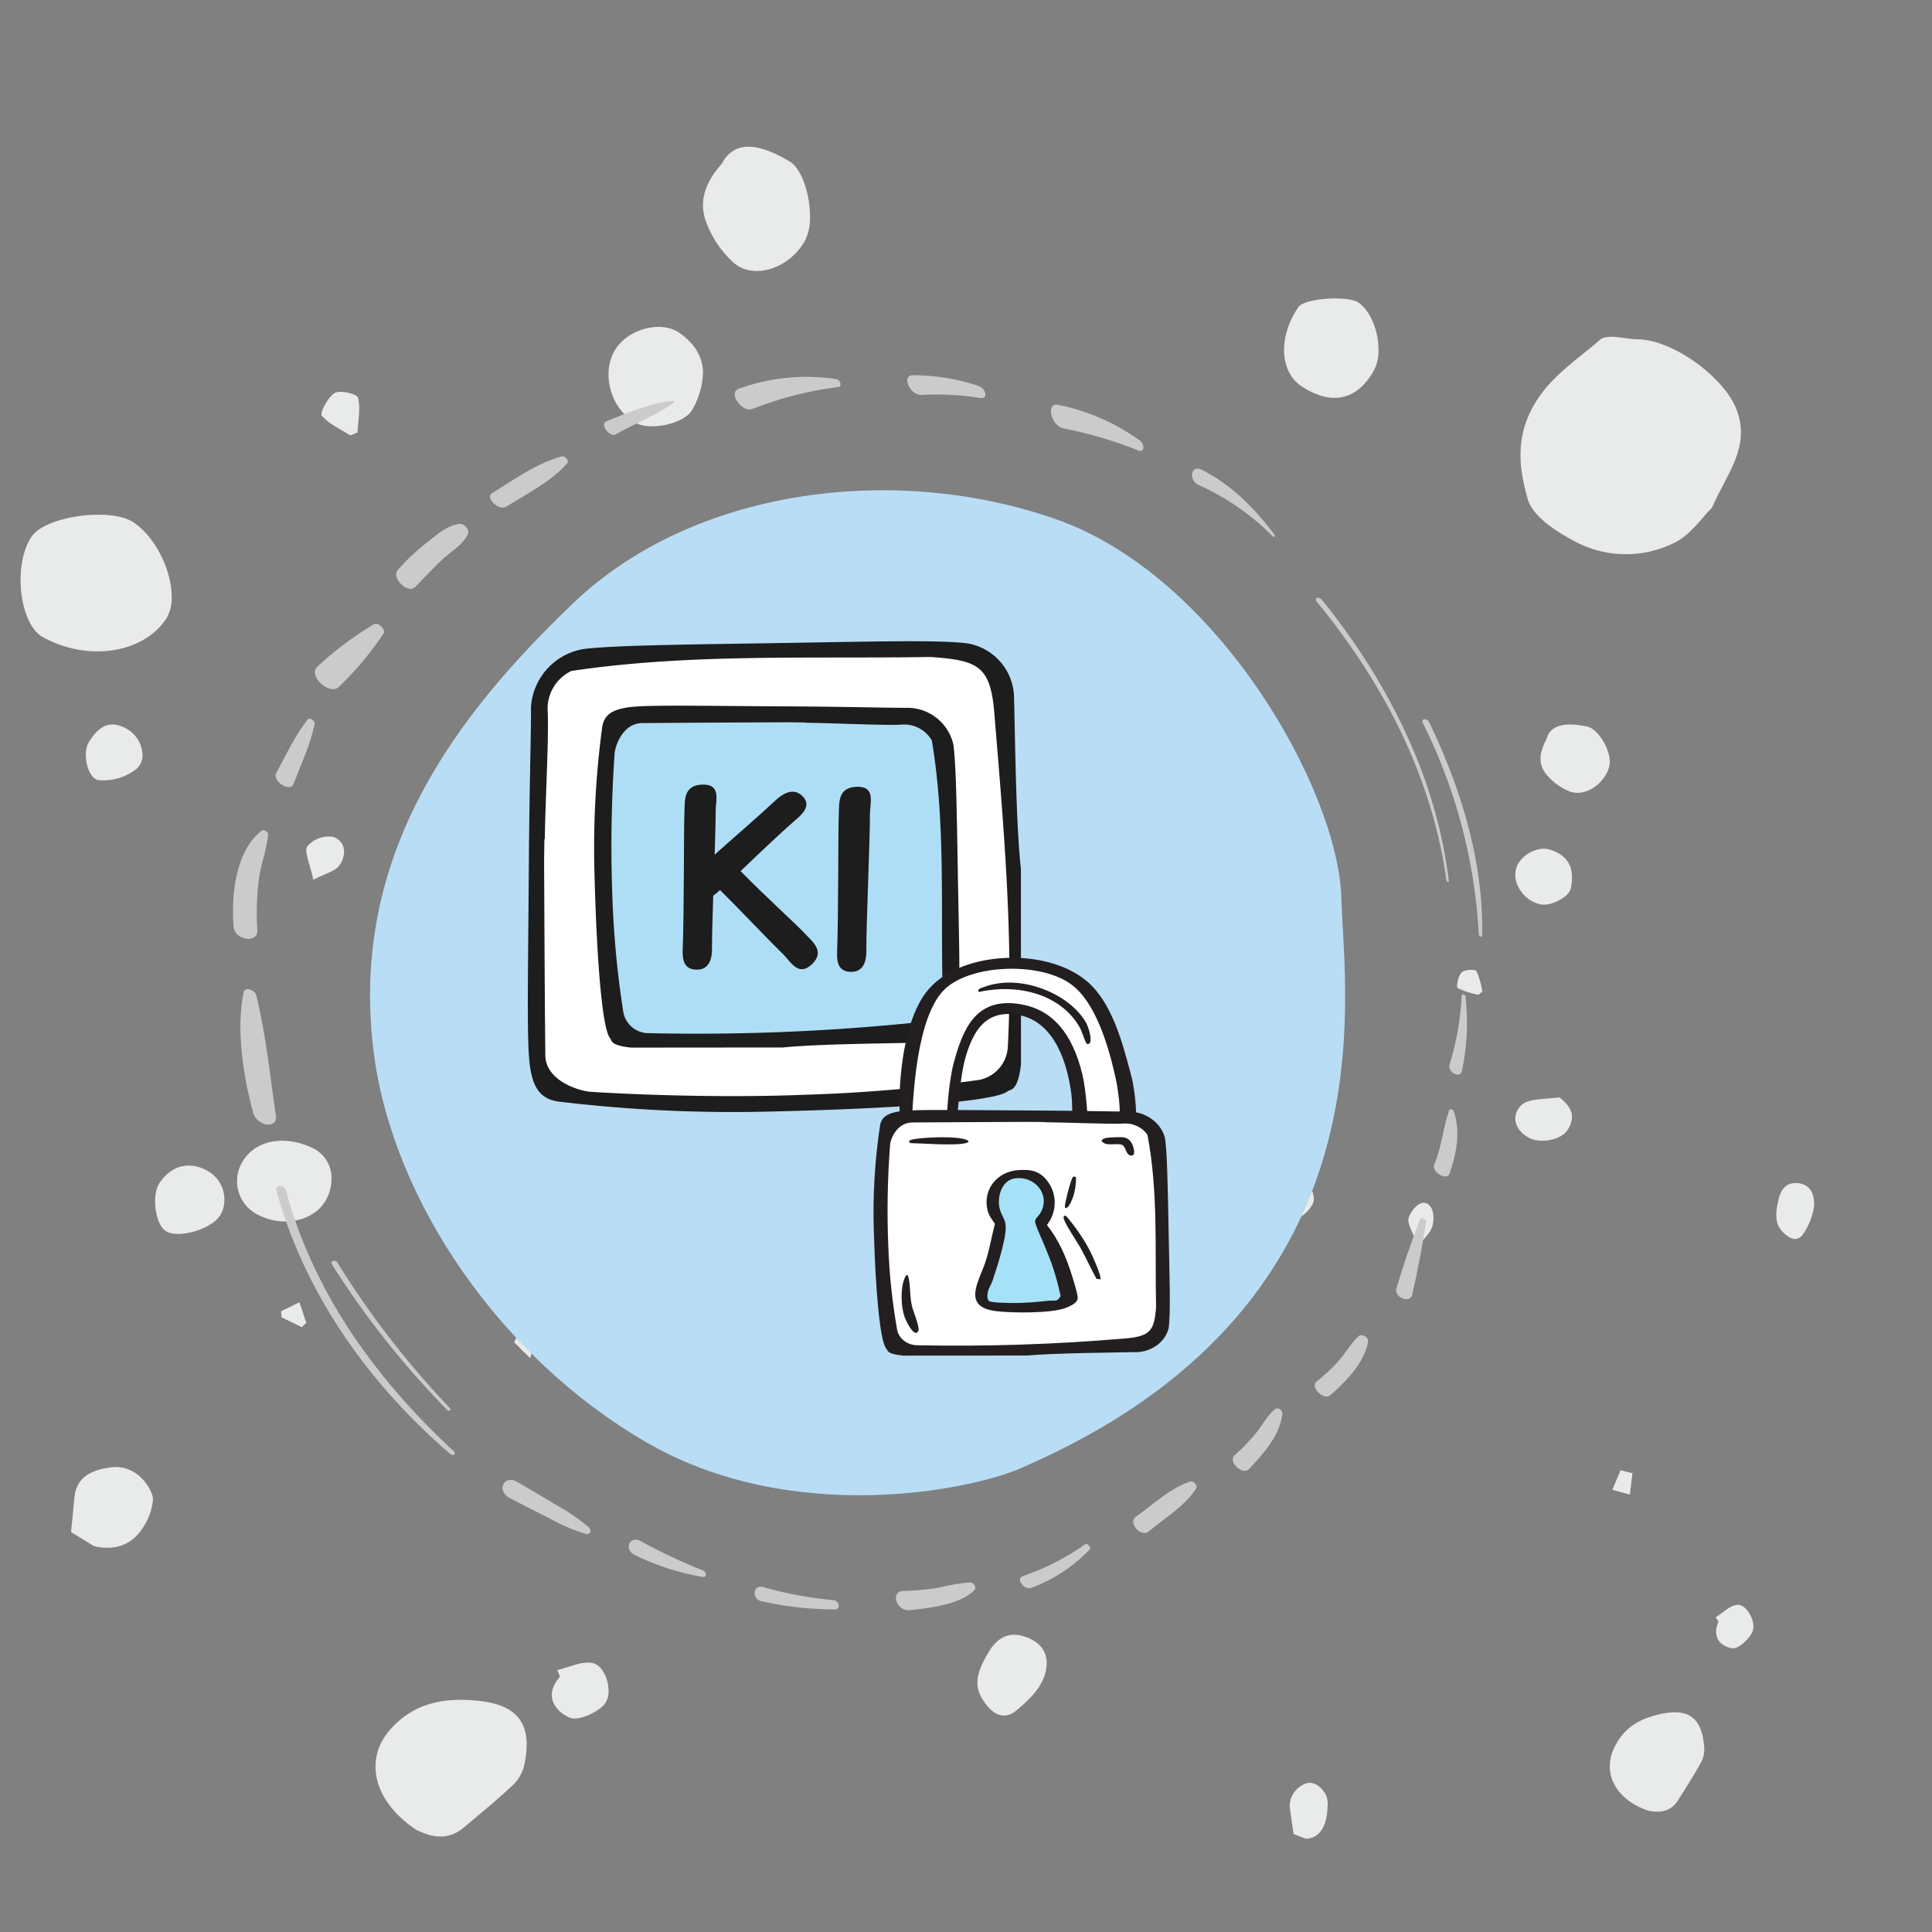
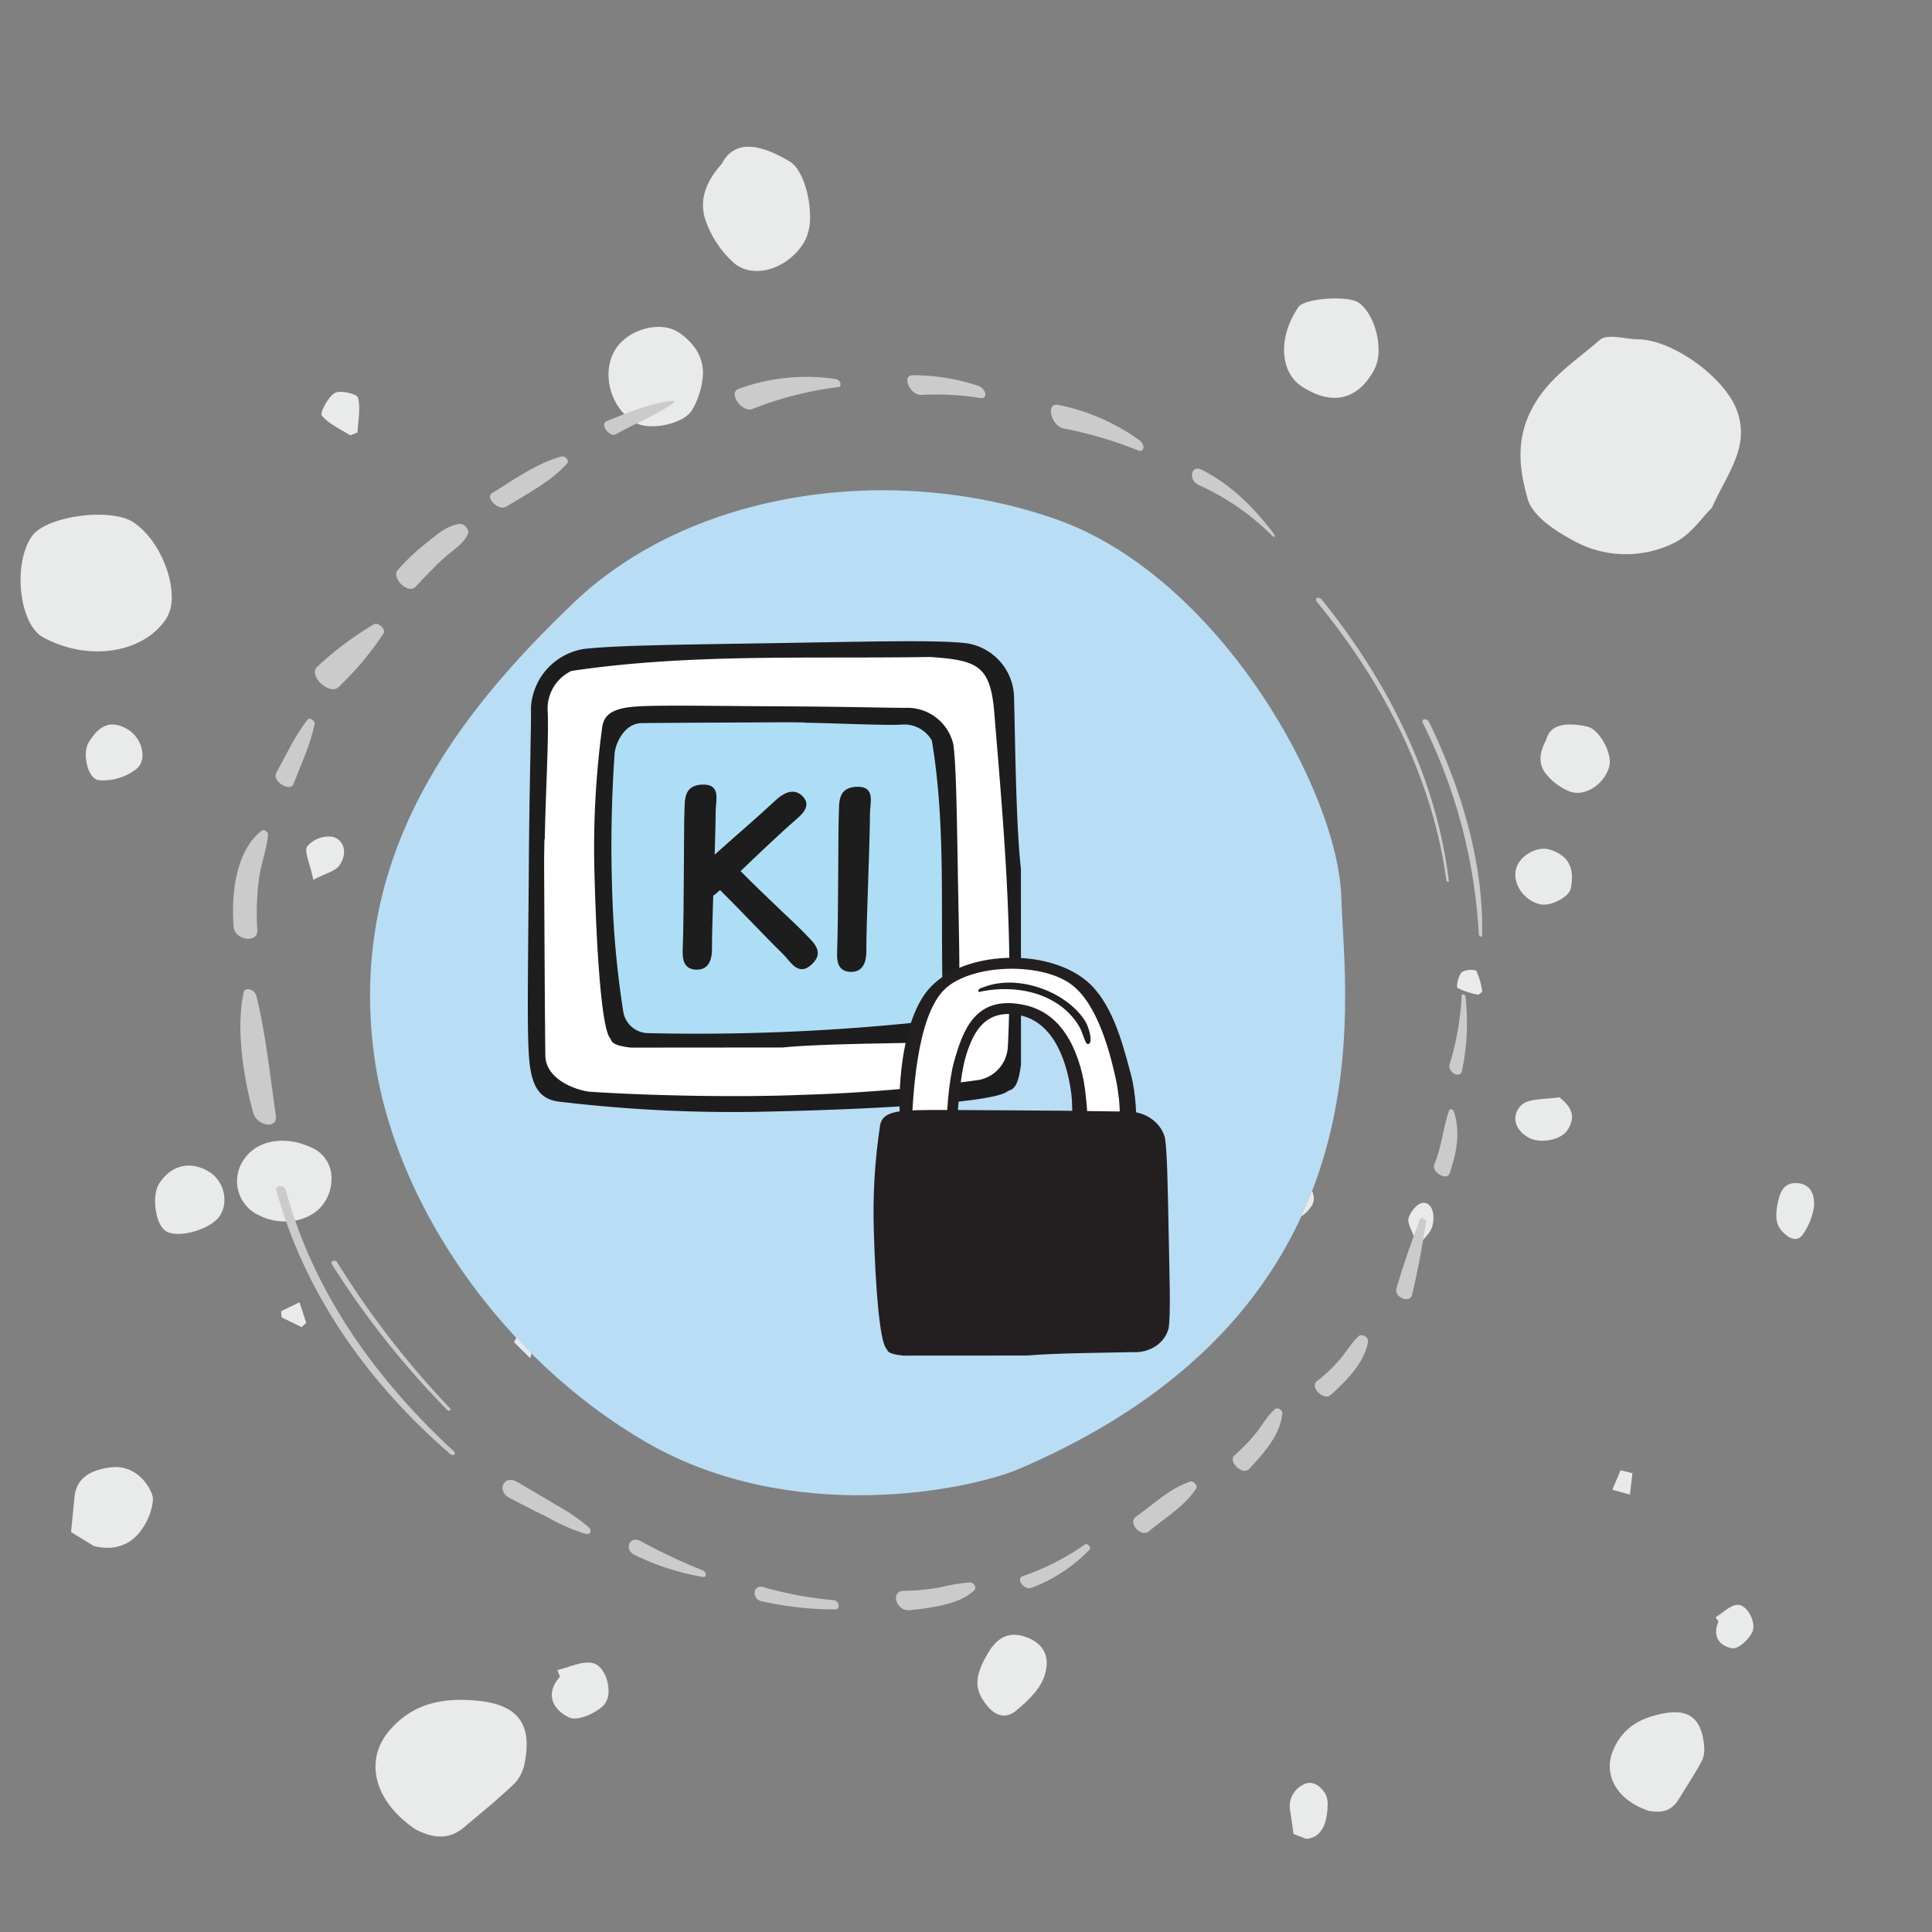
<svg xmlns="http://www.w3.org/2000/svg" xmlns:ns1="http://sodipodi.sourceforge.net/DTD/sodipodi-0.dtd" xmlns:ns2="http://www.inkscape.org/namespaces/inkscape" id="Gruppe_27193" data-name="Gruppe 27193" width="366" height="366" viewBox="0 0 366 366" version="1.1" ns1:docname="Icon-Cpmpliance-und-DSsvg.svg" ns2:version="1.4 (86a8ad7, 2024-10-11)" xml:space="preserve">
  <rect x="0" y="0" width="366" height="366" fill="#808080" stroke="none" />
  <defs id="defs58" />
  <ns1:namedview pagecolor="#ffffff" bordercolor="#666666" borderopacity="1" objecttolerance="10" gridtolerance="10" guidetolerance="10" ns2:pageopacity="0" ns2:pageshadow="2" ns2:window-width="2560" ns2:window-height="1351" id="namedview56" showgrid="false" ns2:zoom="2.840019" ns2:cx="170.59745" ns2:cy="171.30167" ns2:window-x="-9" ns2:window-y="-9" ns2:window-maximized="1" ns2:current-layer="Gruppe_27193" ns2:document-rotation="0" ns2:showpageshadow="2" ns2:pagecheckerboard="0" ns2:deskcolor="#d1d1d1" />
  <path style="fill:#a0a0a0;stroke:none;stroke-width:0.498px;stroke-linecap:butt;stroke-linejoin:miter;stroke-opacity:1" d="" id="path944" />
  <path id="Clip-2" d="m 343.665,228.035 c 0,0.163 -0.006,0.327 -0.016,0.494 v 0 a 12.319,12.319 0 0 1 -1.934,5.059 v 0 c -0.785,1.347 -1.985,1.478 -3.312,0.41 v 0 c -1.912,-1.529 -2.4,-3.163 -1.364,-7.213 v 0 c 0.408,-1.209 1.124,-2.822 3.429,-2.655 v 0 c 2.368,0.174 3.191,1.889 3.2,3.868 v 0.036 z m -11.752,81.229 c -0.729,1.415 -2.616,3.161 -3.773,2.979 v 0 c -1.982,-0.3 -3.944,-1.892 -2.584,-5.079 v 0 c -0.182,-0.261 -0.365,-0.522 -0.551,-0.782 v 0 c 1.371,-0.835 2.719,-2.272 4.13,-2.361 v 0 c 1.49,-0.1 3.028,2.25 3.028,4.1 v 0 a 2.446,2.446 0 0 1 -0.25,1.141 z m -9.539,24.372 c -1.382,2.54 -2.956,4.968 -4.49,7.414 v 0 c -1.5,2.379 -3.718,2.33 -5.582,1.98 v 0 c -6.1,-2.04 -8.643,-6.891 -6.7,-11.48 v 0 c 1.846,-4.355 5.274,-6.121 9.4,-6.929 v 0 c 4.926,-0.966 7.323,0.894 7.82,6.023 v 0 c 0.022,0.222 0.033,0.458 0.033,0.7 v 0 a 4.972,4.972 0 0 1 -0.482,2.3 z m 1.933,-237.438 c -1.877,1.831 -4,5.056 -6.969,6.554 v 0 a 20.545,20.545 0 0 1 -19.535,-0.481 v 0 c -3.315,-1.788 -7.488,-4.563 -8.393,-7.741 v 0 c -1.5,-5.273 -2.361,-10.943 0.691,-16.893 v 0 c 3.105,-6.058 8.386,-9.21 12.976,-13.249 v 0 c 1.407,-1.238 4.8,-0.141 7.289,-0.1 v 0 c 6.548,0.1 16.209,7.14 18.58,13.227 v 0 a 11.988,11.988 0 0 1 0.858,4.39 v 0 c 0,4.947 -3.223,9.138 -5.5,14.295 z m -15.54,186.932 q -1.668,-0.459 -3.326,-0.909 v 0 c 0.52,-1.233 1.045,-2.462 1.56,-3.691 v 0 c 0.754,0.179 1.508,0.367 2.252,0.551 v 0 c -0.157,1.351 -0.32,2.7 -0.487,4.049 z m -3.9,-137.989 c -0.806,3.292 -4.5,5.879 -7.464,4.81 v 0 a 11.068,11.068 0 0 1 -4.484,-3.285 v 0 c -1.812,-2.177 -1.024,-4.651 0.032,-6.594 v 0 c 0.663,-2.644 3.32,-3.366 7.722,-2.435 v 0 c 2.027,0.425 4.287,4.141 4.287,6.686 v 0 a 3.3,3.3 0 0 1 -0.093,0.818 z m -7.3,23.182 c -0.337,1.62 -3.758,3.377 -5.662,3.007 v 0 c -3.155,-0.612 -5.462,-3.935 -4.691,-6.76 v 0 c 0.67,-2.452 3.979,-4.413 6.486,-3.593 v 0 c 2.64,0.864 4.1,2.49 4.1,5.255 v 0 a 10.335,10.335 0 0 1 -0.235,2.092 z m -0.631,45.763 c -1.26,1.948 -5.244,2.615 -7.356,1.419 v 0 c -2.981,-1.686 -3.173,-4.479 -1.306,-6.2 v 0 c 1.389,-1.275 4.675,-1.019 7.119,-1.443 v 0 c 1.742,1.356 2.409,2.582 2.409,3.758 v 0 a 4.589,4.589 0 0 1 -0.866,2.465 z m -25.577,18.157 c -0.331,1.284 -1.428,2.111 -2.706,3.862 v 0 c -0.917,-2.48 -2.088,-4.309 -1.831,-5.262 v 0 c 0.37,-1.386 1.753,-2.908 2.744,-2.972 v 0 c 1.29,-0.088 1.991,1.216 1.991,2.831 v 0 a 6.2,6.2 0 0 1 -0.2,1.542 z m -11.4,-161.536 c -3.572,5.874 -8.617,5.566 -13.31,2.53 v 0 c -4.324,-2.811 -4.493,-9.542 -0.652,-15.088 v 0 c 1.159,-1.668 9.5,-2.233 11.449,-0.775 v 0 c 2.314,1.735 3.7,5.51 3.7,8.843 v 0 a 7.8,7.8 0 0 1 -1.189,4.491 z m 20.118,117.736 a 14.806,14.806 0 0 1 -3.934,-1.262 v 0 c -0.314,-0.2 0.09,-2.292 0.746,-2.961 v 0 c 0.529,-0.54 2.586,-0.636 2.817,-0.252 v 0 a 14.067,14.067 0 0 1 1.1,3.915 v 0 c -0.244,0.186 -0.485,0.371 -0.729,0.56 z m -28.84,156.029 c -0.5,2.418 -1.862,3.783 -3.805,3.871 v 0 q -1.188,-0.457 -2.379,-0.906 v 0 q -0.314,-2.207 -0.634,-4.407 v 0 a 4.5,4.5 0 0 1 2.357,-4.877 v 0 c 1.679,-1.038 3.389,0.07 4.366,1.787 v 0 a 4.3,4.3 0 0 1 0.367,1.993 v 0 a 13.306,13.306 0 0 1 -0.272,2.539 z m -2.653,-116.191 a 6.893,6.893 0 0 1 -4.165,3.1 v 0 c -1.461,0.317 -3.031,-2.974 -2.617,-4.71 v 0 c 0.714,-2.961 2.023,-3.97 4.314,-3.315 v 0 a 4.121,4.121 0 0 1 2.777,3.685 v 0 a 2.587,2.587 0 0 1 -0.308,1.241 z m -2.219,-19.447 c -1.395,5.334 -7.139,8.408 -12.858,6.873 v 0 c -3.067,-0.818 -5.814,-8.408 -4.6,-12.7 v 0 c 0.877,-3.126 7.649,-6.637 10.643,-5.519 v 0 c 3.553,1.335 6.959,6.524 6.959,10.155 v 0 a 4.83,4.83 0 0 1 -0.141,1.194 z M 232.91,166.062 c -5.636,1.712 -10.437,0.039 -14.173,-7.785 v 0 c -2.558,-5.358 0.85,-11.019 6.569,-10.386 v 0 c 3.507,0.388 6.908,1.805 11.468,3.071 v 0 a 47.44,47.44 0 0 1 1.373,7.362 v 0 c 0.008,0.132 0.008,0.264 0.008,0.392 v 0 a 7.166,7.166 0 0 1 -5.245,7.346 z m -21.474,-19.531 c -1.39,1.25 -3.772,1.441 -5.673,1.245 v 0 c -0.456,-0.043 -1.444,-4.136 -0.8,-4.995 v 0 c 1.191,-1.593 3.407,-2.18 5.2,-3.177 v 0 c 0.539,0.425 1.079,0.844 1.618,1.269 v 0 c -0.021,0.611 0.021,1.312 0.066,2.013 v 0 c 0.033,0.573 0.066,1.145 0.066,1.67 v 0 a 2.8,2.8 0 0 1 -0.473,1.975 z m -2.282,-19.894 c -1.917,1.7 -5.7,2.926 -7.874,2.123 v 0 c -3.482,-1.29 -4.54,-6.313 -2.993,-8.935 v 0 a 7.021,7.021 0 0 1 10.135,-2.543 v 0 c 1.4,0.934 2.294,3.158 2.294,5.312 v 0 a 5.321,5.321 0 0 1 -1.562,4.044 z m -11.43,191.221 c -0.911,2.4 -3.161,4.489 -5.232,6.212 v 0 c -1.839,1.524 -3.832,1.133 -5.539,-1 v 0 c -2.453,-3.072 -2.561,-5.612 0.8,-10.829 v 0 c 1.167,-1.508 3,-3.44 6.656,-2.1 v 0 c 2.827,1.032 3.88,2.884 3.88,4.927 v 0 a 7.925,7.925 0 0 1 -0.563,2.789 z M 178.832,216.107 a 5.3,5.3 0 0 1 -7.3,1.519 v 0 c -2.326,-1.442 -3.3,-5.075 -1.966,-7.3 v 0 c 1.385,-2.313 5.606,-3.323 7.733,-1.571 v 0 a 5.776,5.776 0 0 1 2.4,4.417 v 0 a 5.85,5.85 0 0 1 -0.867,2.94 z M 168.152,100.73 c -1.194,2.111 -6.17,3.3 -7.95,1.539 v 0 c -1.2,-1.18 -1.5,-3.339 -1.976,-4.527 v 0 c 1.6,-2.782 6.607,-3.581 8.974,-2.2 v 0 a 3.02,3.02 0 0 1 1.763,2.654 v 0 a 5.34,5.34 0 0 1 -0.81,2.529 z M 152.585,45.413 c -2.712,5.181 -9.48,7.742 -13.485,4.458 v 0 a 19.288,19.288 0 0 1 -5.31,-7.782 v 0 c -1.758,-4.588 0.55,-8.39 3.034,-11.165 v 0 a 5.314,5.314 0 0 1 4.838,-3.126 v 0 h 0.272 c 2.1,0.044 4.677,1 7.693,2.814 v 0 c 2.265,1.36 3.827,6.244 3.827,10.366 v 0 a 9.823,9.823 0 0 1 -0.868,4.434 z m -21.42,32.161 c -1.386,2.635 -7.792,4.087 -10.656,2.567 v 0 c -4.743,-2.52 -6.714,-9.314 -4,-13.829 v 0 c 2.349,-3.921 8.685,-5.767 12.275,-3.2 v 0 c 2.834,2.027 4.391,4.489 4.391,7.595 v 0 a 15,15 0 0 1 -2.008,6.864 z m -16.857,245.524 c -1.567,1.525 -4.9,2.988 -6.474,2.264 v 0 c -2.7,-1.248 -4.885,-4.164 -1.755,-7.725 v 0 l -0.489,-1.263 v 0 c 2.263,-0.5 4.707,-1.794 6.744,-1.3 v 0 c 1.755,0.421 2.944,2.973 2.944,5.211 v 0 a 3.894,3.894 0 0 1 -0.97,2.818 z m -13.859,-65.8 c -1.022,-1.013 -2.044,-2.016 -3.066,-3.029 v 0 q 1.339,-2.6 2.681,-5.209 v 0 c 0.694,0.654 1.391,1.3 2.091,1.951 v 0 c -0.568,2.1 -1.139,4.186 -1.706,6.287 z m -1.036,76.579 a 7.707,7.707 0 0 1 -1.916,3.966 v 0 c -3.082,2.942 -6.4,5.651 -9.68,8.394 v 0 c -3.188,2.668 -6.42,1.654 -9.009,0.378 v 0 c -8.1,-5.427 -9.8,-13.247 -5.029,-18.792 v 0 c 4.532,-5.269 10.3,-6.259 16.682,-5.637 v 0 c 6.346,0.626 9.309,3.228 9.309,8.308 v 0 a 17.913,17.913 0 0 1 -0.357,3.382 z M 67.718,81.943 c -0.458,0.177 -0.913,0.353 -1.369,0.53 v 0 c -1.864,-1.192 -4.022,-2.13 -5.4,-3.751 v 0 c -0.388,-0.455 1.174,-3.53 2.473,-4.274 v 0 c 1.051,-0.6 4.22,0.187 4.4,0.89 v 0 a 8.391,8.391 0 0 1 0.228,2.079 v 0 c 0,1.481 -0.254,3.027 -0.325,4.525 z m -3.4,81.963 c -0.833,1.18 -2.642,1.537 -4.962,2.766 v 0 c -0.62,-3.006 -1.788,-5.453 -1.152,-6.329 v 0 a 5.329,5.329 0 0 1 4.767,-1.82 v 0 a 2.827,2.827 0 0 1 2.207,2.85 v 0 a 4.471,4.471 0 0 1 -0.86,2.533 z m -3,64.093 c -2.421,3.413 -7.812,4.423 -12.145,2.274 v 0 a 7.111,7.111 0 0 1 -2.878,-10.74 v 0 c 2.625,-3.746 8.1,-4.514 13.292,-1.863 v 0 a 6.266,6.266 0 0 1 3.209,5.724 v 0 a 7.988,7.988 0 0 1 -1.478,4.605 z m -4.172,23.409 c -1.265,-0.616 -2.534,-1.229 -3.8,-1.849 v 0 c -0.032,-0.385 -0.065,-0.767 -0.1,-1.152 v 0 c 1.161,-0.569 2.323,-1.134 3.487,-1.706 v 0 c 0.428,1.3 0.853,2.594 1.285,3.893 v 0 c -0.289,0.272 -0.581,0.547 -0.869,0.815 z M 41.719,230.214 c -1.624,2.643 -7.892,4.489 -10.279,3.022 v 0 c -2.029,-1.246 -2.778,-6.788 -1.227,-9.116 v 0 c 2.335,-3.511 6,-4.3 9.554,-2.037 v 0 a 6.243,6.243 0 0 1 2.74,5.223 v 0 a 5.524,5.524 0 0 1 -0.788,2.908 z M 31.44,117.282 c -4.416,6.542 -14.822,8.074 -23.292,3.434 v 0 C 3.614,118.229 2.371,106.781 6.067,101.556 v 0 c 2.689,-3.8 14.915,-5.467 19.209,-2.607 v 0 c 4.265,2.831 7.253,9.231 7.253,14.109 v 0 a 7.518,7.518 0 0 1 -1.088,4.225 z m -5.508,28.317 a 10.228,10.228 0 0 1 -7.151,2.208 v 0 c -2.218,-0.207 -3.226,-5.116 -1.975,-7.173 v 0 c 2.139,-3.5 4.405,-4.241 7.446,-2.425 v 0 a 5.923,5.923 0 0 1 2.746,4.816 v 0 a 3.373,3.373 0 0 1 -1.066,2.574 z m 1.065,143.92 c -2.036,3.164 -5.332,4.338 -9.218,3.364 v 0 q -2.158,-1.327 -4.319,-2.647 v 0 q 0.325,-3.315 0.654,-6.634 v 0 c 0.384,-3.994 3.62,-5.174 6.785,-5.615 v 0 c 3.783,-0.527 6.689,2.017 7.875,5.023 v 0 a 3.091,3.091 0 0 1 0.2,1.14 v 0 a 11.325,11.325 0 0 1 -1.977,5.369 z" fill="#e9eaea" />
  <path id="Pfad_52203" data-name="Pfad 52203" d="m 199.806,98.274 c 31.05,10.76 53.686,51.569 54.291,71.667 0.605,20.098 10,77.8 -60.894,108.268 -9.656,4.151 -43.181,10.919 -70.625,-4.9 -27.444,-15.819 -48.146,-45.59 -51.77,-73.87 -4.785,-37.35 15.543,-63.92 37.87,-85.254 22.327,-21.334 60.078,-26.67 91.128,-15.91" fill="#b9ddf5" />
  <g id="Gruppe_25046" data-name="Gruppe 25046" transform="translate(44.142,71.085)">
    <path id="Pfad_52204" data-name="Pfad 52204" d="m 205.267,121.653 c 0.3,-12.883 -3.392,-26.637 -9.995,-40.387 -0.431,-0.894 -1.661,-0.783 -1.223,0.116 a 101.678,101.678 0 0 1 10.589,40 c 0.021,0.387 0.619,0.67 0.628,0.273" transform="translate(31.362,-15.479)" fill="#cbcbcb" />
    <path id="Pfad_52205" data-name="Pfad 52205" d="m 205.734,119 c -2.147,-18.047 -10.413,-36.371 -24.046,-53.257 -0.59,-0.732 -1.531,-0.319 -0.932,0.411 13.739,16.745 22.063,34.682 24.518,52.763 0.042,0.3 0.5,0.381 0.459,0.083" transform="translate(24.59,-23.211)" fill="#cbcbcb" />
    <path id="Pfad_52206" data-name="Pfad 52206" d="M 79.137,176.7 A 169.647,169.647 0 0 1 57.821,149.128 c -0.4,-0.646 -1.445,-0.325 -1.04,0.322 a 164.7,164.7 0 0 0 21.858,27.6 c 0.342,0.351 0.833,0 0.5,-0.352" transform="translate(-38.05,18.974)" fill="#cbcbcb" />
    <path id="Pfad_52207" data-name="Pfad 52207" d="m 83.422,189.658 c -16.121,-14.92 -26.936,-31.351 -31.871,-49.543 -0.273,-1.006 -2.058,-0.947 -1.784,0.056 4.963,18.163 16.156,35.48 32.961,49.981 0.518,0.447 1.2,-0.023 0.694,-0.494" transform="translate(-41.564,14.225)" fill="#cbcbcb" />
    <path id="Pfad_52208" data-name="Pfad 52208" d="m 199.689,115.469 a 53.841,53.841 0 0 1 -2.289,13.063 c -0.446,1.445 1.974,2.8 2.32,1.272 a 43.578,43.578 0 0 0 0.682,-14.123 c -0.041,-0.41 -0.694,-0.592 -0.714,-0.212" transform="translate(33.076,2.025)" fill="#cbcbcb" />
    <path id="Pfad_52209" data-name="Pfad 52209" d="m 198.316,129.863 c -1.183,3.322 -1.433,7.037 -2.832,10.306 -0.619,1.445 2.406,3.189 2.892,1.732 1.167,-3.486 2.2,-7.6 0.792,-11.815 -0.113,-0.34 -0.751,-0.506 -0.852,-0.223" transform="translate(32.093,9.336)" fill="#cbcbcb" />
    <path id="Pfad_52210" data-name="Pfad 52210" d="m 195.177,143.632 c -1.646,4.29 -3.175,8.661 -4.478,13.149 -0.473,1.631 2.567,2.87 2.969,1.186 1.09,-4.568 1.941,-9.206 2.659,-13.869 0.08,-0.518 -0.967,-0.947 -1.15,-0.467" transform="translate(29.69,16.264)" fill="#cbcbcb" />
    <path id="Pfad_52211" data-name="Pfad 52211" d="m 188.773,158.3 c -1.445,1.283 -2.42,3.088 -3.7,4.552 a 31.907,31.907 0 0 1 -4.3,4.058 c -1.336,1.059 1.369,3.725 2.662,2.557 2.85,-2.579 6.253,-5.862 7.071,-10.034 0.182,-0.926 -1.208,-1.6 -1.733,-1.132" transform="translate(24.513,23.71)" fill="#cbcbcb" />
    <path id="Pfad_52212" data-name="Pfad 52212" d="m 178.12,167.486 c -1.477,1.22 -2.4,3.034 -3.609,4.526 a 35.247,35.247 0 0 1 -4.067,4.213 c -1.33,1.179 1.515,3.933 2.748,2.6 2.54,-2.737 5.868,-6.262 6.285,-10.473 0.074,-0.745 -0.909,-1.239 -1.357,-0.87" transform="translate(19.298,28.369)" fill="#cbcbcb" />
    <path id="Pfad_52213" data-name="Pfad 52213" d="m 168.411,176.561 c -3.921,1.269 -7.048,4.365 -10.3,6.646 -1.643,1.15 0.893,4.074 2.447,2.77 3.022,-2.536 6.863,-4.793 8.969,-8.144 0.3,-0.486 -0.548,-1.456 -1.116,-1.272" transform="translate(12.967,33.011)" fill="#cbcbcb" />
    <path id="Pfad_52214" data-name="Pfad 52214" d="m 155.643,184.494 a 47.177,47.177 0 0 1 -11.829,6.023 c -1.32,0.489 0.315,2.68 1.623,2.216 a 29.5,29.5 0 0 0 11.077,-7.257 c 0.387,-0.388 -0.411,-1.322 -0.872,-0.982" transform="translate(5.76,36.996)" fill="#cbcbcb" />
    <path id="Pfad_52215" data-name="Pfad 52215" d="m 141.8,189.257 a 31.7,31.7 0 0 0 -5.651,0.924 43.262,43.262 0 0 1 -6.958,0.67 c -2.635,0.045 -1.4,3.951 1.17,3.662 4.156,-0.468 9.549,-1.108 12.261,-3.841 0.391,-0.395 -0.128,-1.417 -0.822,-1.415" transform="translate(-2.132,39.441)" fill="#cbcbcb" />
    <path id="Pfad_52216" data-name="Pfad 52216" d="m 124.828,192.334 a 72.8,72.8 0 0 1 -13.3,-2.477 c -1.954,-0.524 -2.18,2.257 -0.277,2.691 a 64.751,64.751 0 0 0 13.906,1.543 c 1.116,0.012 0.846,-1.667 -0.325,-1.757" transform="translate(-11.126,39.713)" fill="#cbcbcb" />
    <path id="Pfad_52217" data-name="Pfad 52217" d="m 108.1,189.669 a 106.083,106.083 0 0 1 -11.729,-5.518 c -2.1,-1.131 -3.266,1.56 -1.177,2.587 a 46.414,46.414 0 0 0 12.962,4.189 c 0.8,0.134 0.679,-0.971 -0.056,-1.257" transform="translate(-19.134,36.723)" fill="#cbcbcb" />
    <path id="Pfad_52218" data-name="Pfad 52218" d="m 94.542,185.325 a 36.307,36.307 0 0 0 -6.327,-4.311 c -2.408,-1.47 -4.826,-2.9 -7.277,-4.3 -2.474,-1.414 -3.9,1.724 -1.418,3.037 2.482,1.313 4.994,2.591 7.507,3.827 a 34.433,34.433 0 0 0 6.94,3.005 c 0.824,0.193 1.305,-0.562 0.575,-1.256" transform="translate(-27.16,32.915)" fill="#cbcbcb" />
    <path id="Pfad_52219" data-name="Pfad 52219" d="m 180.561,61.6 c -3.937,-5.273 -8.357,-9.556 -13.768,-12.276 -2.028,-1.019 -2.567,1.957 -0.574,2.886 a 46.869,46.869 0 0 1 14.049,9.731 c 0.274,0.283 0.512,-0.048 0.292,-0.342" transform="translate(16.704,-31.424)" fill="#cbcbcb" />
    <path id="Pfad_52220" data-name="Pfad 52220" d="m 164.042,47.851 a 39.579,39.579 0 0 0 -15.42,-6.738 c -2.48,-0.533 -1.4,4.067 1.1,4.476 a 78.163,78.163 0 0 1 14.09,4.177 c 1.078,0.4 1.295,-1.143 0.232,-1.915" transform="translate(7.728,-35.492)" fill="#cbcbcb" />
    <path id="Pfad_52221" data-name="Pfad 52221" d="m 142.548,39.356 a 39.474,39.474 0 0 0 -12.333,-1.99 c -2.258,-0.023 -0.554,3.885 1.656,3.724 a 52.55,52.55 0 0 1 11.116,0.589 c 1.531,0.218 1.09,-1.811 -0.44,-2.322" transform="translate(-1.409,-37.365)" fill="#cbcbcb" />
    <path id="Pfad_52222" data-name="Pfad 52222" d="m 126.6,37.987 a 37.4,37.4 0 0 0 -18.437,1.853 c -2.052,0.744 0.682,4.622 2.676,3.787 A 66.32,66.32 0 0 1 127.076,39.5 c 0.714,-0.1 0.432,-1.384 -0.48,-1.509" transform="translate(-12.391,-37.257)" fill="#cbcbcb" />
    <path id="Pfad_52223" data-name="Pfad 52223" d="m 104.012,40.578 c -4.509,0.473 -8.655,2.316 -12.547,3.87 -1.357,0.542 0.577,3.157 1.768,2.478 3.606,-2.06 7.735,-3.65 11.025,-6 0.123,-0.089 -0.077,-0.364 -0.245,-0.346" transform="translate(-20.7,-35.741)" fill="#cbcbcb" />
    <path id="Pfad_52224" data-name="Pfad 52224" d="m 90.173,47.594 c -4.884,1.367 -9.04,4.436 -13.128,6.943 -1.411,0.866 1.266,3.431 2.661,2.573 3.972,-2.448 8.609,-4.826 11.568,-8.238 0.432,-0.5 -0.393,-1.477 -1.1,-1.278" transform="translate(-27.958,-32.206)" fill="#cbcbcb" />
    <path id="Pfad_52225" data-name="Pfad 52225" d="m 76.806,56.075 c -2.43,0.339 -4.347,2.1 -6.024,3.43 a 41.6,41.6 0 0 0 -5.628,5.273 c -1.325,1.521 1.923,4.689 3.349,3.2 1.691,-1.768 3.358,-3.553 5.146,-5.217 1.591,-1.48 3.883,-2.79 4.8,-4.793 0.322,-0.7 -0.682,-2.025 -1.644,-1.891" transform="translate(-33.927,-27.908)" fill="#cbcbcb" />
    <path id="Pfad_52226" data-name="Pfad 52226" d="M 65.812,68.724 A 62.173,62.173 0 0 0 55.09,76.746 c -1.9,1.652 2.337,5.61 4.065,3.83 a 59.279,59.279 0 0 0 8.478,-10.123 c 0.452,-0.738 -1.006,-2.179 -1.822,-1.73" transform="translate(-39.101,-21.552)" fill="#cbcbcb" />
    <path id="Pfad_52227" data-name="Pfad 52227" d="m 55.767,80.713 c -2.423,3.028 -4.073,6.693 -5.967,10.132 -0.858,1.557 2.633,3.752 3.266,2.1 1.426,-3.736 3.171,-7.364 4.005,-11.386 0.114,-0.554 -0.955,-1.28 -1.3,-0.843" transform="translate(-41.602,-15.514)" fill="#cbcbcb" />
    <path id="Pfad_52228" data-name="Pfad 52228" d="m 49.733,94.71 c -4.771,3.681 -5.794,11.634 -5.318,18.157 0.19,2.615 4.642,3.234 4.508,0.693 a 50.605,50.605 0 0 1 0.3,-9.749 c 0.4,-2.858 1.444,-5.445 1.732,-8.325 0.059,-0.581 -0.8,-1.1 -1.221,-0.775" transform="translate(-44.31,-8.418)" fill="#cbcbcb" />
    <path id="Pfad_52229" data-name="Pfad 52229" d="m 45.845,115.233 c -1.4,6.608 -0.208,15.38 1.817,22.8 0.691,2.536 4.674,3.151 4.3,0.587 -1.08,-7.438 -1.852,-15.228 -3.689,-22.739 -0.31,-1.271 -2.188,-1.771 -2.427,-0.644" transform="translate(-43.842,1.693)" fill="#cbcbcb" />
  </g>
  <g id="g1" transform="translate(75.792,97.464)">
    <path id="Pfad_109867" data-name="Pfad 109867" d="m 117.611,67.118 c -0.993,-8.64 -1.124,-27.212 -1.3,-32.132 a 10.567,10.567 0 0 0 -9,-10.591 c -5.716,-0.7 -19.771,-0.275 -37.892,0 -18.121,0.275 -29.252,0.444 -34.6,1.083 A 11.941,11.941 0 0 0 24.798,36.455 c 0.043,4.988 -0.3,14.212 -0.41,30.663 -0.11,16.451 -0.361,29.387 0,35.139 0.361,5.752 1.764,8.419 5.61,8.959 a 276.305,276.305 0 0 0 40.172,1.891 c 21.261,-0.482 42.254,-1.747 44.887,-3.814 0.589,-0.463 1.938,0.11 2.567,-5.1" fill="#1d1d1d" />
    <path id="Pfad_109868" data-name="Pfad 109868" d="m 115.135,100.66 a 6.716,6.716 0 0 1 -6.137,6.548 301.337,301.337 0 0 1 -32.734,2.733 c -11.943,0.5 -28.337,0.187 -40.2,-0.576 -2,-0.129 -8.5,-2.009 -8.547,-6.92 -0.125,-12.063 -0.168,-24.088 -0.231,-36.067 0,-1.626 0.036,-3.25 0.057,-4.873 h 0.074 c 0.092,-7.22 0.8,-19.647 0.543,-24.2 a 7.924,7.924 0 0 1 4.487,-7.662 c 22.292,-3.329 44.607,-2.279 68.02,-2.648 8.843,0.631 11.357,1.571 12.09,10.459 1.726,20.931 3.64,42.015 2.59,63.2" fill="#ffffff" />
    <path id="Pfad_109869" data-name="Pfad 109869" d="m 72.509,100.972 c 6.7,-0.689 21.112,-0.78 24.928,-0.9 a 7.989,7.989 0 0 0 8.219,-6.231 c 0.543,-3.963 0.209,-13.711 0,-26.278 -0.209,-12.567 -0.345,-20.284 -0.839,-23.991 A 8.947,8.947 0 0 0 96.3,36.624 c -3.871,0.03 -11.028,-0.215 -23.791,-0.276 -12.763,-0.061 -22.8,-0.251 -27.263,0 -4.463,0.251 -6.534,1.224 -6.951,3.892 a 171.591,171.591 0 0 0 -1.466,27.849 c 0.375,14.744 1.357,29.3 2.961,31.126 0.358,0.408 -0.084,1.345 3.952,1.781" fill="#1d1d1d" />
    <path id="Pfad_109870" data-name="Pfad 109870" d="M 47.205,98.257 A 4.856,4.856 0 0 1 42.27,94.142 180.3,180.3 0 0 1 40.209,72.2 253.9,253.9 0 0 1 40.643,45.249 c 0.092,-1.336 1.511,-5.7 5.214,-5.729 9.094,-0.083 18.158,-0.11 27.191,-0.155 1.227,0 2.442,0.025 3.673,0.039 v 0.05 c 5.445,0.06 14.813,0.535 18.242,0.358 a 6.023,6.023 0 0 1 5.773,3.006 c 2.509,14.946 1.725,29.894 2,45.6 -0.478,5.928 -1.187,7.615 -7.887,8.106 A 405.794,405.794 0 0 1 47.205,98.26" fill="#aedef6" />
    <path id="Pfad_109871" data-name="Pfad 109871" d="m 82.793,82.844 c 0.252,-6.636 0.19,-23.643 0.318,-26.036 0.108,-2.053 -0.312,-5.085 3.366,-5.223 3.678,-0.138 2.546,3.075 2.538,4.988 -0.014,6.011 -0.69,20.262 -0.69,26.27 0,1.3 -0.3,3.808 -2.844,3.808 -2.544,0 -2.761,-1.984 -2.687,-3.808 M 53.539,82.435 c 0.271,-6.639 0.2,-23.644 0.326,-26.028 0.111,-2.069 -0.309,-5.1 3.369,-5.236 3.678,-0.136 2.549,3.084 2.549,5 0,2.031 -0.084,5 -0.19,8.268 3.835,-3.434 7.934,-6.926 11.612,-10.355 0.988,-0.921 3.116,-2.5 4.91,-0.838 1.794,1.662 0.44,3.211 -1,4.454 -3.475,3.012 -7.638,7.025 -10.608,9.855 4.524,4.64 10.697,10.224 12.217,11.872 1.392,1.5 3.86,3.351 1.287,5.787 -2.573,2.436 -4.045,-0.529 -5.4,-1.866 -3.957,-3.88 -8.015,-8.268 -11.995,-12.2 -0.407,0.363 -0.836,0.747 -1.292,1.08 -0.132,4.024 -0.241,7.786 -0.241,10.2 0,1.3 -0.3,3.806 -2.845,3.806 -2.545,0 -2.757,-1.984 -2.7,-3.792" fill="#1d1d1d" />
  </g>
  <g id="g3194" transform="matrix(2.995,0,0,-2.995,246.552,1060.295)">
    <g id="g2613" transform="translate(-25.17,281.878)">
      <path d="m 0,0 c 0,0 0.053,3.345 0.266,4.491 0.212,1.147 1.009,4.539 1.753,5.113 0.744,0.573 3.454,1.624 4.516,1.576 1.063,-0.047 3.826,-0.382 4.676,-1.337 0.85,-0.956 2.126,-3.345 2.391,-4.301 0.266,-0.955 0.372,-4.825 0.532,-5.351 0.159,-0.525 -3.082,0.048 -3.082,0.048 0,0 0.159,3.058 -0.266,3.966 C 10.361,5.112 9.67,7.454 8.342,7.884 7.014,8.314 5.101,8.409 4.463,7.31 3.826,6.211 3.401,4.539 3.347,3.918 3.294,3.297 3.082,0.143 3.082,0.143 Z" style="fill:#ffffff;fill-opacity:1;fill-rule:nonzero;stroke:none" id="path2615" />
    </g>
    <g id="g2617" transform="translate(-13.366,288.087)">
      <path d="m 0,0 c -0.028,-0.079 -0.156,-0.153 -0.229,-0.063 -0.12,0.148 -0.278,0.733 -0.41,0.972 -1.173,2.123 -3.9,2.84 -6.404,2.278 -0.129,0.201 0.179,0.26 0.352,0.325 2.249,0.842 5.313,-0.386 6.403,-2.213 C -0.121,1.018 0.109,0.303 0,0" style="fill:#231f20;fill-opacity:1;fill-rule:nonzero;stroke:none" id="path2619" />
    </g>
    <g id="g2621" transform="translate(-21.193,287.334)">
      <path d="M 0,0 C 0.452,1.425 1.19,2.832 3.229,2.501 5.667,2.1 6.406,-0.771 6.629,-2.447 6.653,-2.625 6.664,-2.805 6.676,-2.984 6.693,-3.263 6.711,-4.758 6.78,-5.03 l 0.027,-0.109 h 0.867 l 0.003,0.055 C 7.718,-4.261 7.57,-2.242 7.335,-1.275 6.694,1.36 5.43,2.811 3.471,3.16 0.584,3.674 -0.228,1.592 -0.813,-0.585 -1.085,-1.597 -1.333,-3.979 -1.205,-5.139 h 0.57 C -0.58,-4.025 -0.448,-1.412 0,0" style="fill:#231f20;fill-opacity:1;fill-rule:nonzero;stroke:none" id="path2623" />
    </g>
    <g id="g2625" transform="translate(-25.387,282.323)">
      <path d="m 0,0 c 0.008,-0.041 0.014,-0.085 0.021,-0.128 h 0.692 c 0.072,2.245 0.278,7.638 2.189,9.329 1.694,1.499 5.877,1.65 7.852,0.284 1.241,-0.859 2.217,-2.904 2.899,-6.079 0.092,-0.425 0.145,-0.85 0.195,-1.261 0.042,-0.337 0.085,-1.892 0.149,-2.236 l 0.007,-0.037 h 0.813 c 0.268,0.854 0.027,2.955 -0.186,3.744 L 14.529,3.997 C 14.038,5.833 13.367,8.349 11.78,9.664 10.659,10.593 8.951,11.117 7.109,11.117 6.871,11.117 6.631,11.108 6.389,11.09 4.405,10.944 2.722,10.217 1.773,9.093 0.184,7.214 -0.101,3.243 -0.03,1.406 -0.028,1.35 -0.014,0.074 0,0" style="fill:#231f20;fill-opacity:1;fill-rule:nonzero;stroke:none" id="path2627" />
    </g>
    <g id="g2629" transform="translate(-17.385,268.28)">
      <path d="M 0,0 C 1.815,0.165 5.719,0.187 6.752,0.216 7.8,0.162 8.739,0.793 8.979,1.711 9.126,2.662 9.035,5 8.979,8.015 8.922,11.03 8.885,12.881 8.751,13.77 8.495,14.734 7.546,15.42 6.444,15.437 5.396,15.43 3.457,15.489 0,15.503 c -3.457,0.015 -6.176,0.06 -7.385,0 -1.208,-0.06 -1.769,-0.293 -1.883,-0.933 -0.336,-2.214 -0.469,-4.448 -0.397,-6.681 0.102,-3.537 0.368,-7.029 0.803,-7.467 0.097,-0.098 -0.023,-0.323 1.07,-0.427 z" style="fill:#231f20;fill-opacity:1;fill-rule:nonzero;stroke:none" id="path2631" />
    </g>
    <g id="g2633" transform="translate(-24.239,268.931)">
-       <path d="m 0,0 c -0.658,-0.02 -1.23,0.403 -1.337,0.987 -0.307,1.743 -0.494,3.501 -0.558,5.265 -0.09,2.155 -0.051,4.313 0.117,6.465 0.025,0.321 0.41,1.367 1.413,1.375 2.463,0.019 4.918,0.026 7.365,0.037 0.332,0 0.661,-0.006 0.995,-0.01 V 14.107 C 9.47,14.093 12.007,13.979 12.936,14.021 13.569,14.074 14.178,13.793 14.5,13.3 15.18,9.715 14.967,6.129 15.041,2.36 14.912,0.938 14.72,0.534 12.905,0.416 8.616,0.053 4.307,-0.086 0,-0.001" style="fill:#ffffff;fill-opacity:1;fill-rule:nonzero;stroke:none" id="path2635" />
-     </g>
+       </g>
    <g id="g2637" transform="translate(-15.199,273.091)">
-       <path d="m 0,0 c -0.275,1.031 -0.618,1.85 -1.038,2.815 l -0.028,0.062 c -0.244,0.559 -0.301,0.745 -0.305,0.803 -0.002,0.031 0.064,0.102 0.111,0.155 0.05,0.054 0.098,0.108 0.135,0.164 0.393,0.592 0.406,1.286 0.035,1.855 -0.391,0.601 -1.104,0.913 -1.861,0.813 v 0 C -3.344,6.616 -3.673,6.398 -3.901,6.038 -4.212,5.548 -4.296,4.825 -4.104,4.281 -4.039,4.094 -3.973,3.961 -3.916,3.845 -3.801,3.611 -3.743,3.495 -3.786,3.054 -3.871,2.189 -4.426,0.508 -4.593,0.013 -4.622,-0.071 -4.665,-0.154 -4.707,-0.24 -4.784,-0.393 -4.871,-0.566 -4.905,-0.761 -5.02,-1.406 -4.748,-1.604 -4.5,-1.656 c 0.297,-0.062 0.817,-0.074 1.162,-0.083 l 0.063,-10e-4 c 0.1,-0.003 0.201,-0.004 0.3,-0.004 0.78,0 1.527,0.073 2.285,0.155 0.043,0.003 0.087,10e-4 0.131,-0.001 0.153,-0.009 0.362,-0.018 0.548,0.136 0.002,10e-4 0.227,0.227 0.247,0.364 C 0.242,-1.055 0.256,-0.963 0,0" style="fill:#a6e2f7;fill-opacity:1;fill-rule:nonzero;stroke:none" id="path2639" />
-     </g>
+       </g>
    <g id="g2641" transform="translate(-17.93,280.009)">
      <path d="M 0,0 C 0.856,0.066 1.429,-0.067 1.921,-0.776 2.496,-1.603 2.441,-2.682 1.831,-3.472 2.57,-4.399 3.048,-5.496 3.395,-6.615 3.494,-6.933 3.778,-7.796 3.777,-8.08 3.776,-8.421 3.266,-8.618 2.983,-8.727 c -0.877,-0.337 -3.365,-0.314 -4.34,-0.197 -2.257,0.271 -1.093,1.896 -0.681,3.183 0.246,0.767 0.373,1.568 0.579,2.345 -0.203,0.299 -0.389,0.512 -0.472,0.877 C -2.228,-1.228 -1.336,-0.103 0,0 m -0.191,-0.523 c -0.897,-0.117 -1.184,-1.32 -0.932,-2.037 0.203,-0.578 0.404,-0.602 0.331,-1.339 -0.079,-0.811 -0.547,-2.295 -0.819,-3.099 -0.08,-0.235 -0.256,-0.473 -0.302,-0.735 -0.039,-0.218 -0.071,-0.536 0.195,-0.592 0.29,-0.061 0.858,-0.07 1.174,-0.078 0.871,-0.022 1.69,0.057 2.549,0.149 0.181,0.02 0.381,-0.052 0.532,0.074 0.022,0.017 0.153,0.189 0.155,0.203 0.008,0.053 -0.197,0.855 -0.231,0.983 -0.272,1.021 -0.609,1.823 -1.025,2.779 -0.089,0.202 -0.342,0.766 -0.354,0.952 -0.012,0.201 0.19,0.33 0.289,0.478 0.749,1.13 -0.231,2.437 -1.562,2.262" style="fill:#231f20;fill-opacity:1;fill-rule:nonzero;stroke:none" id="path2643" />
    </g>
    <g id="g2645" transform="translate(-12.589,281.946)">
      <path d="M 0,0 C 0.027,0.024 0.099,0.062 0.136,0.074 0.322,0.137 1.105,0.162 1.319,0.141 1.641,0.108 1.843,-0.155 1.931,-0.412 1.981,-0.561 2.117,-1.031 1.817,-1.015 1.472,-0.996 1.492,-0.461 1.248,-0.344 0.937,-0.194 0.166,-0.479 -0.058,-0.083 -0.043,-0.055 -0.024,-0.021 0,0" style="fill:#231f20;fill-opacity:1;fill-rule:nonzero;stroke:none" id="path2647" />
    </g>
    <g id="g2649" transform="translate(-24.346,269.713)">
      <path d="m 0,0 c -0.302,-0.046 -0.7,0.831 -0.772,1.047 -0.22,0.649 -0.254,1.788 0.02,2.423 0.145,0.338 0.221,0.171 0.264,-0.066 0.107,-0.576 0.057,-1.156 0.209,-1.76 C -0.202,1.338 0.216,0.349 0.112,0.117 0.101,0.093 0.016,0.002 0,0" style="fill:#231f20;fill-opacity:1;fill-rule:nonzero;stroke:none" id="path2651" />
    </g>
    <g id="g2653" transform="translate(-12.728,273.1)">
      <path d="M 0,0 -0.238,0.033 C -0.581,0.666 -0.884,1.322 -1.229,1.954 -1.471,2.397 -2.192,3.437 -2.3,3.816 -2.321,3.889 -2.343,4.007 -2.238,4.026 -2.149,4.043 -2.004,3.818 -1.954,3.759 -1.484,3.201 -0.976,2.433 -0.648,1.797 -0.528,1.565 0.136,0.117 0,0" style="fill:#231f20;fill-opacity:1;fill-rule:nonzero;stroke:none" id="path2655" />
    </g>
    <g id="g2657" transform="translate(-23.605,282.06)">
      <path d="m 0,0 c 0.556,0.038 1.939,0.069 2.427,-0.14 0.392,-0.168 -0.278,-0.25 -0.42,-0.26 -1.003,-0.072 -2.094,0.033 -3.1,0.054 -0.125,0.013 -0.17,0.15 -0.038,0.197 C -0.886,-0.063 -0.279,-0.019 0,0" style="fill:#231f20;fill-opacity:1;fill-rule:nonzero;stroke:none" id="path2659" />
    </g>
    <g id="g2661" transform="translate(-14.263,279.574)">
      <path d="m 0,0 c 0.023,-0.551 -0.12,-1.303 -0.426,-1.788 -0.103,-0.162 -0.3,-0.287 -0.274,-0.033 0.033,0.321 0.307,1.373 0.434,1.679 0.027,0.066 0.05,0.129 0.116,0.173 z" style="fill:#231f20;fill-opacity:1;fill-rule:nonzero;stroke:none" id="path2663" />
    </g>
  </g>
</svg>